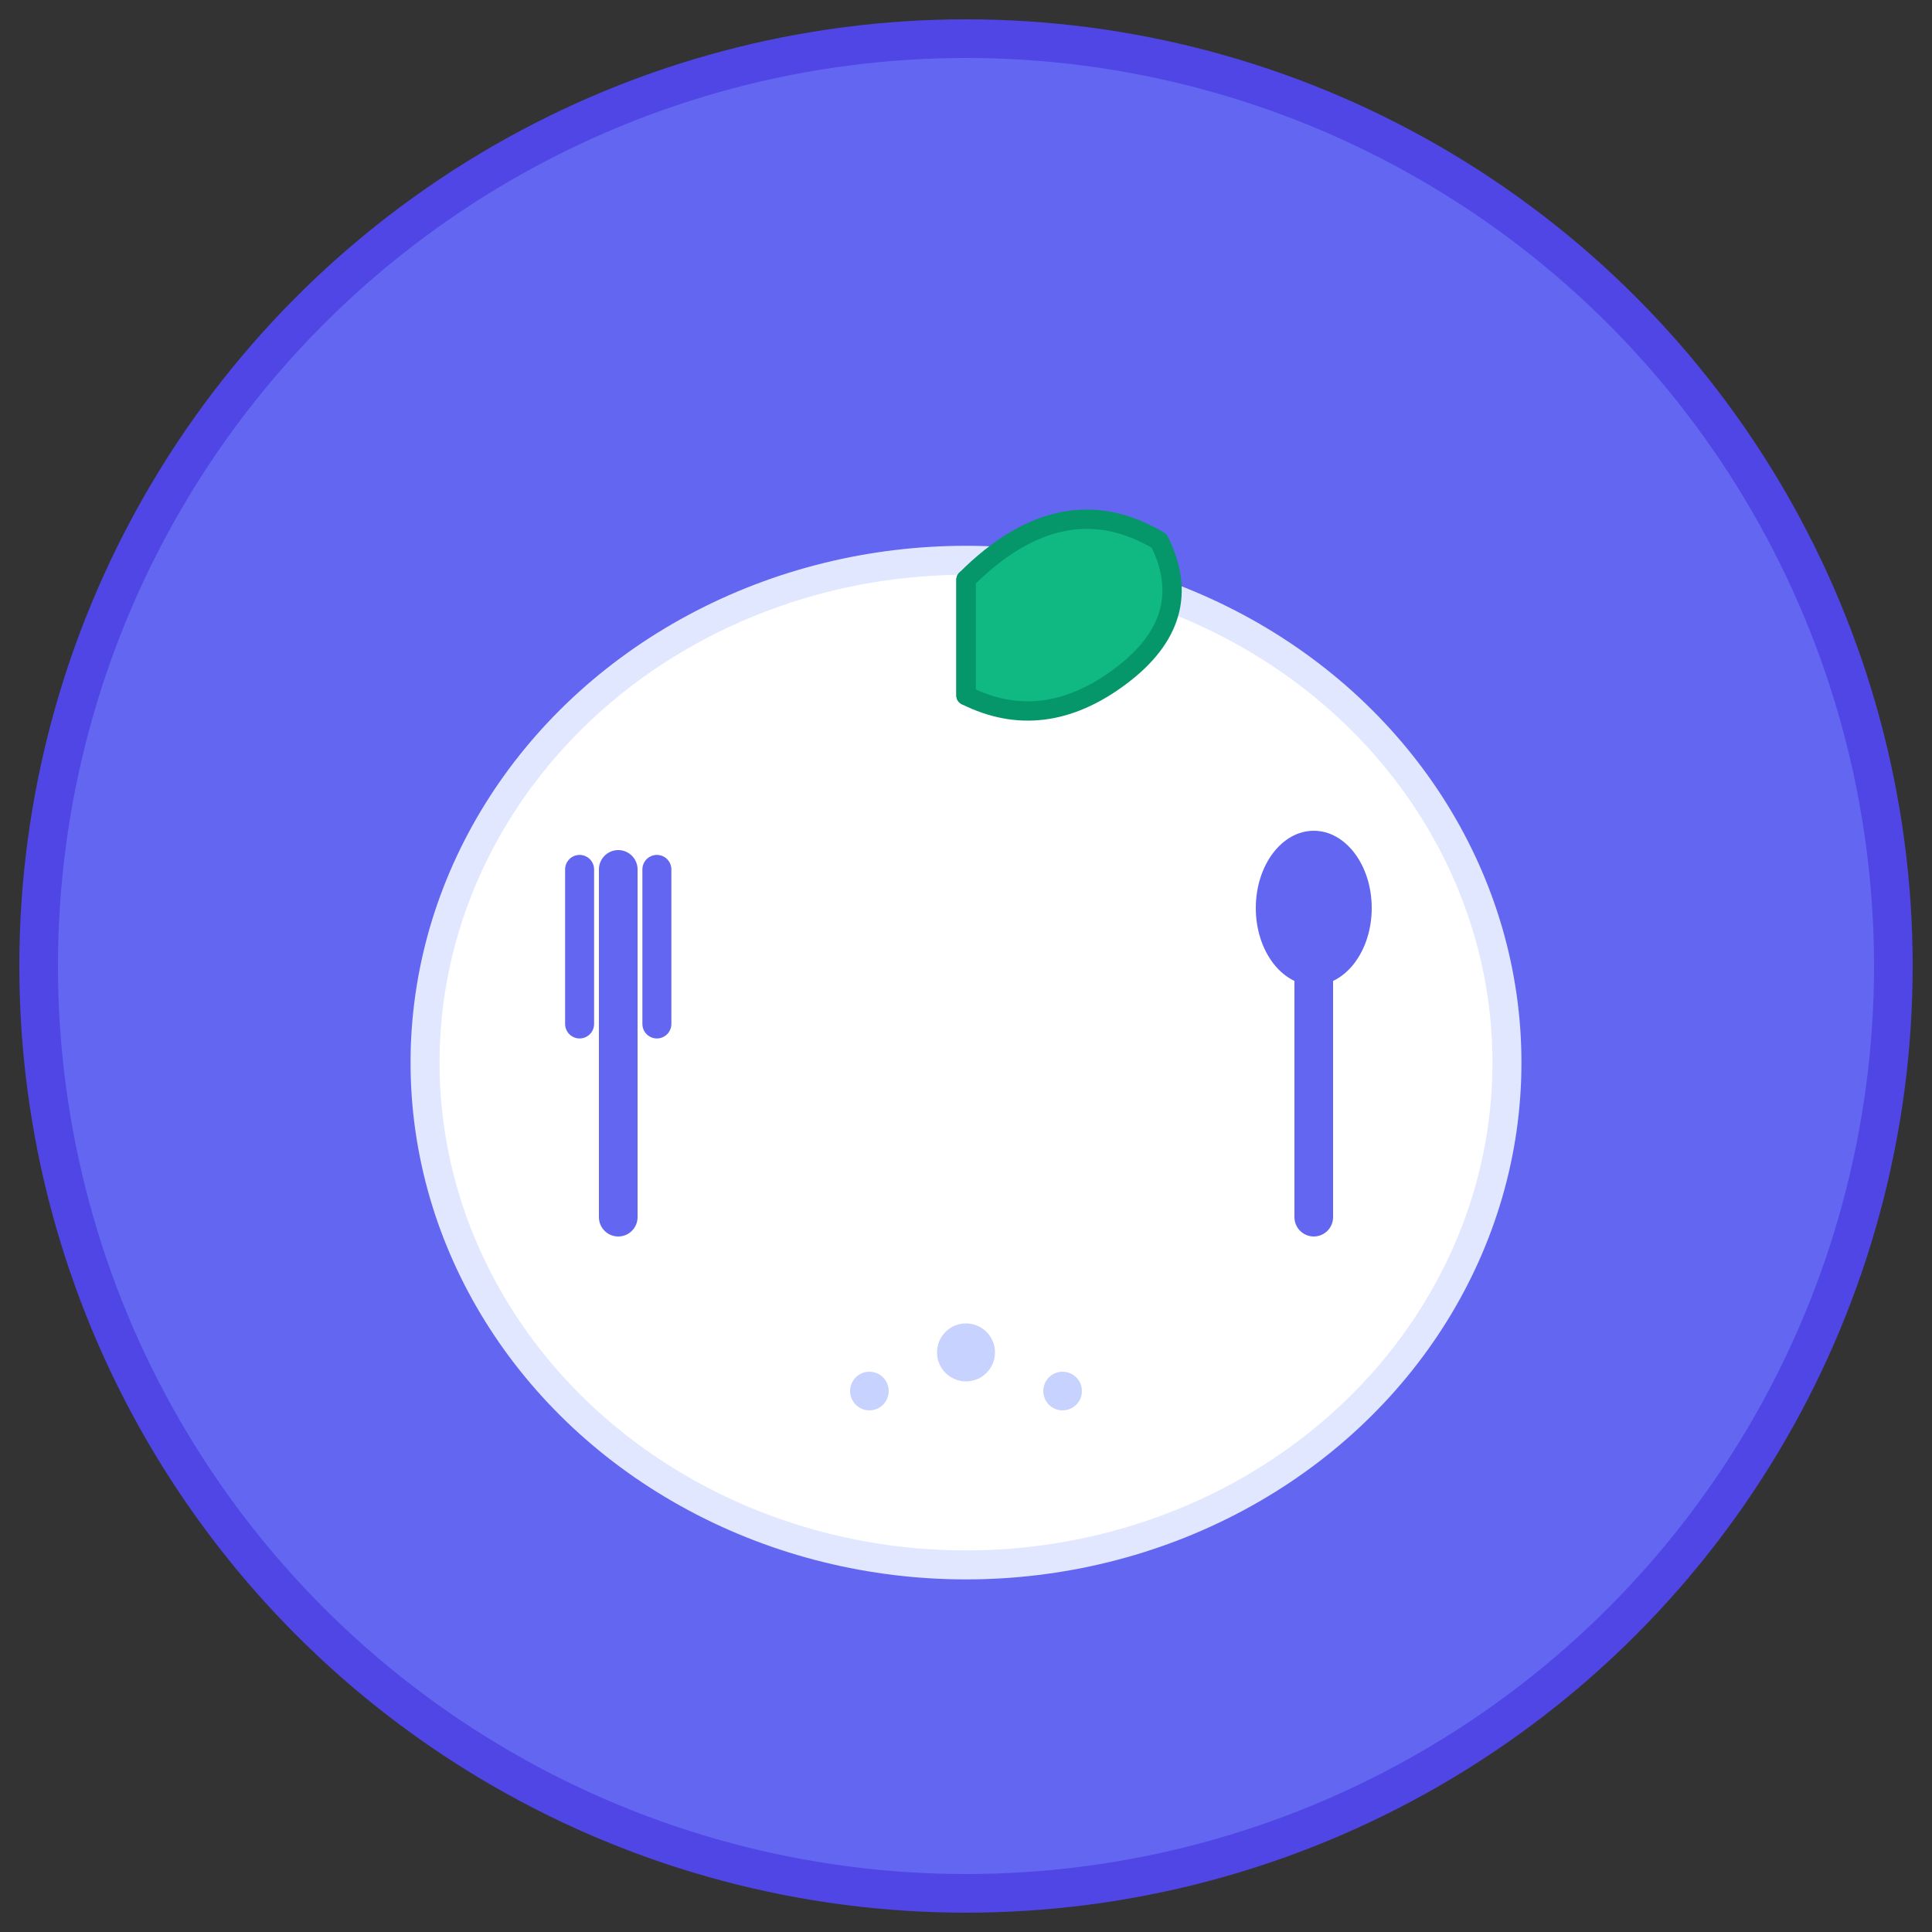
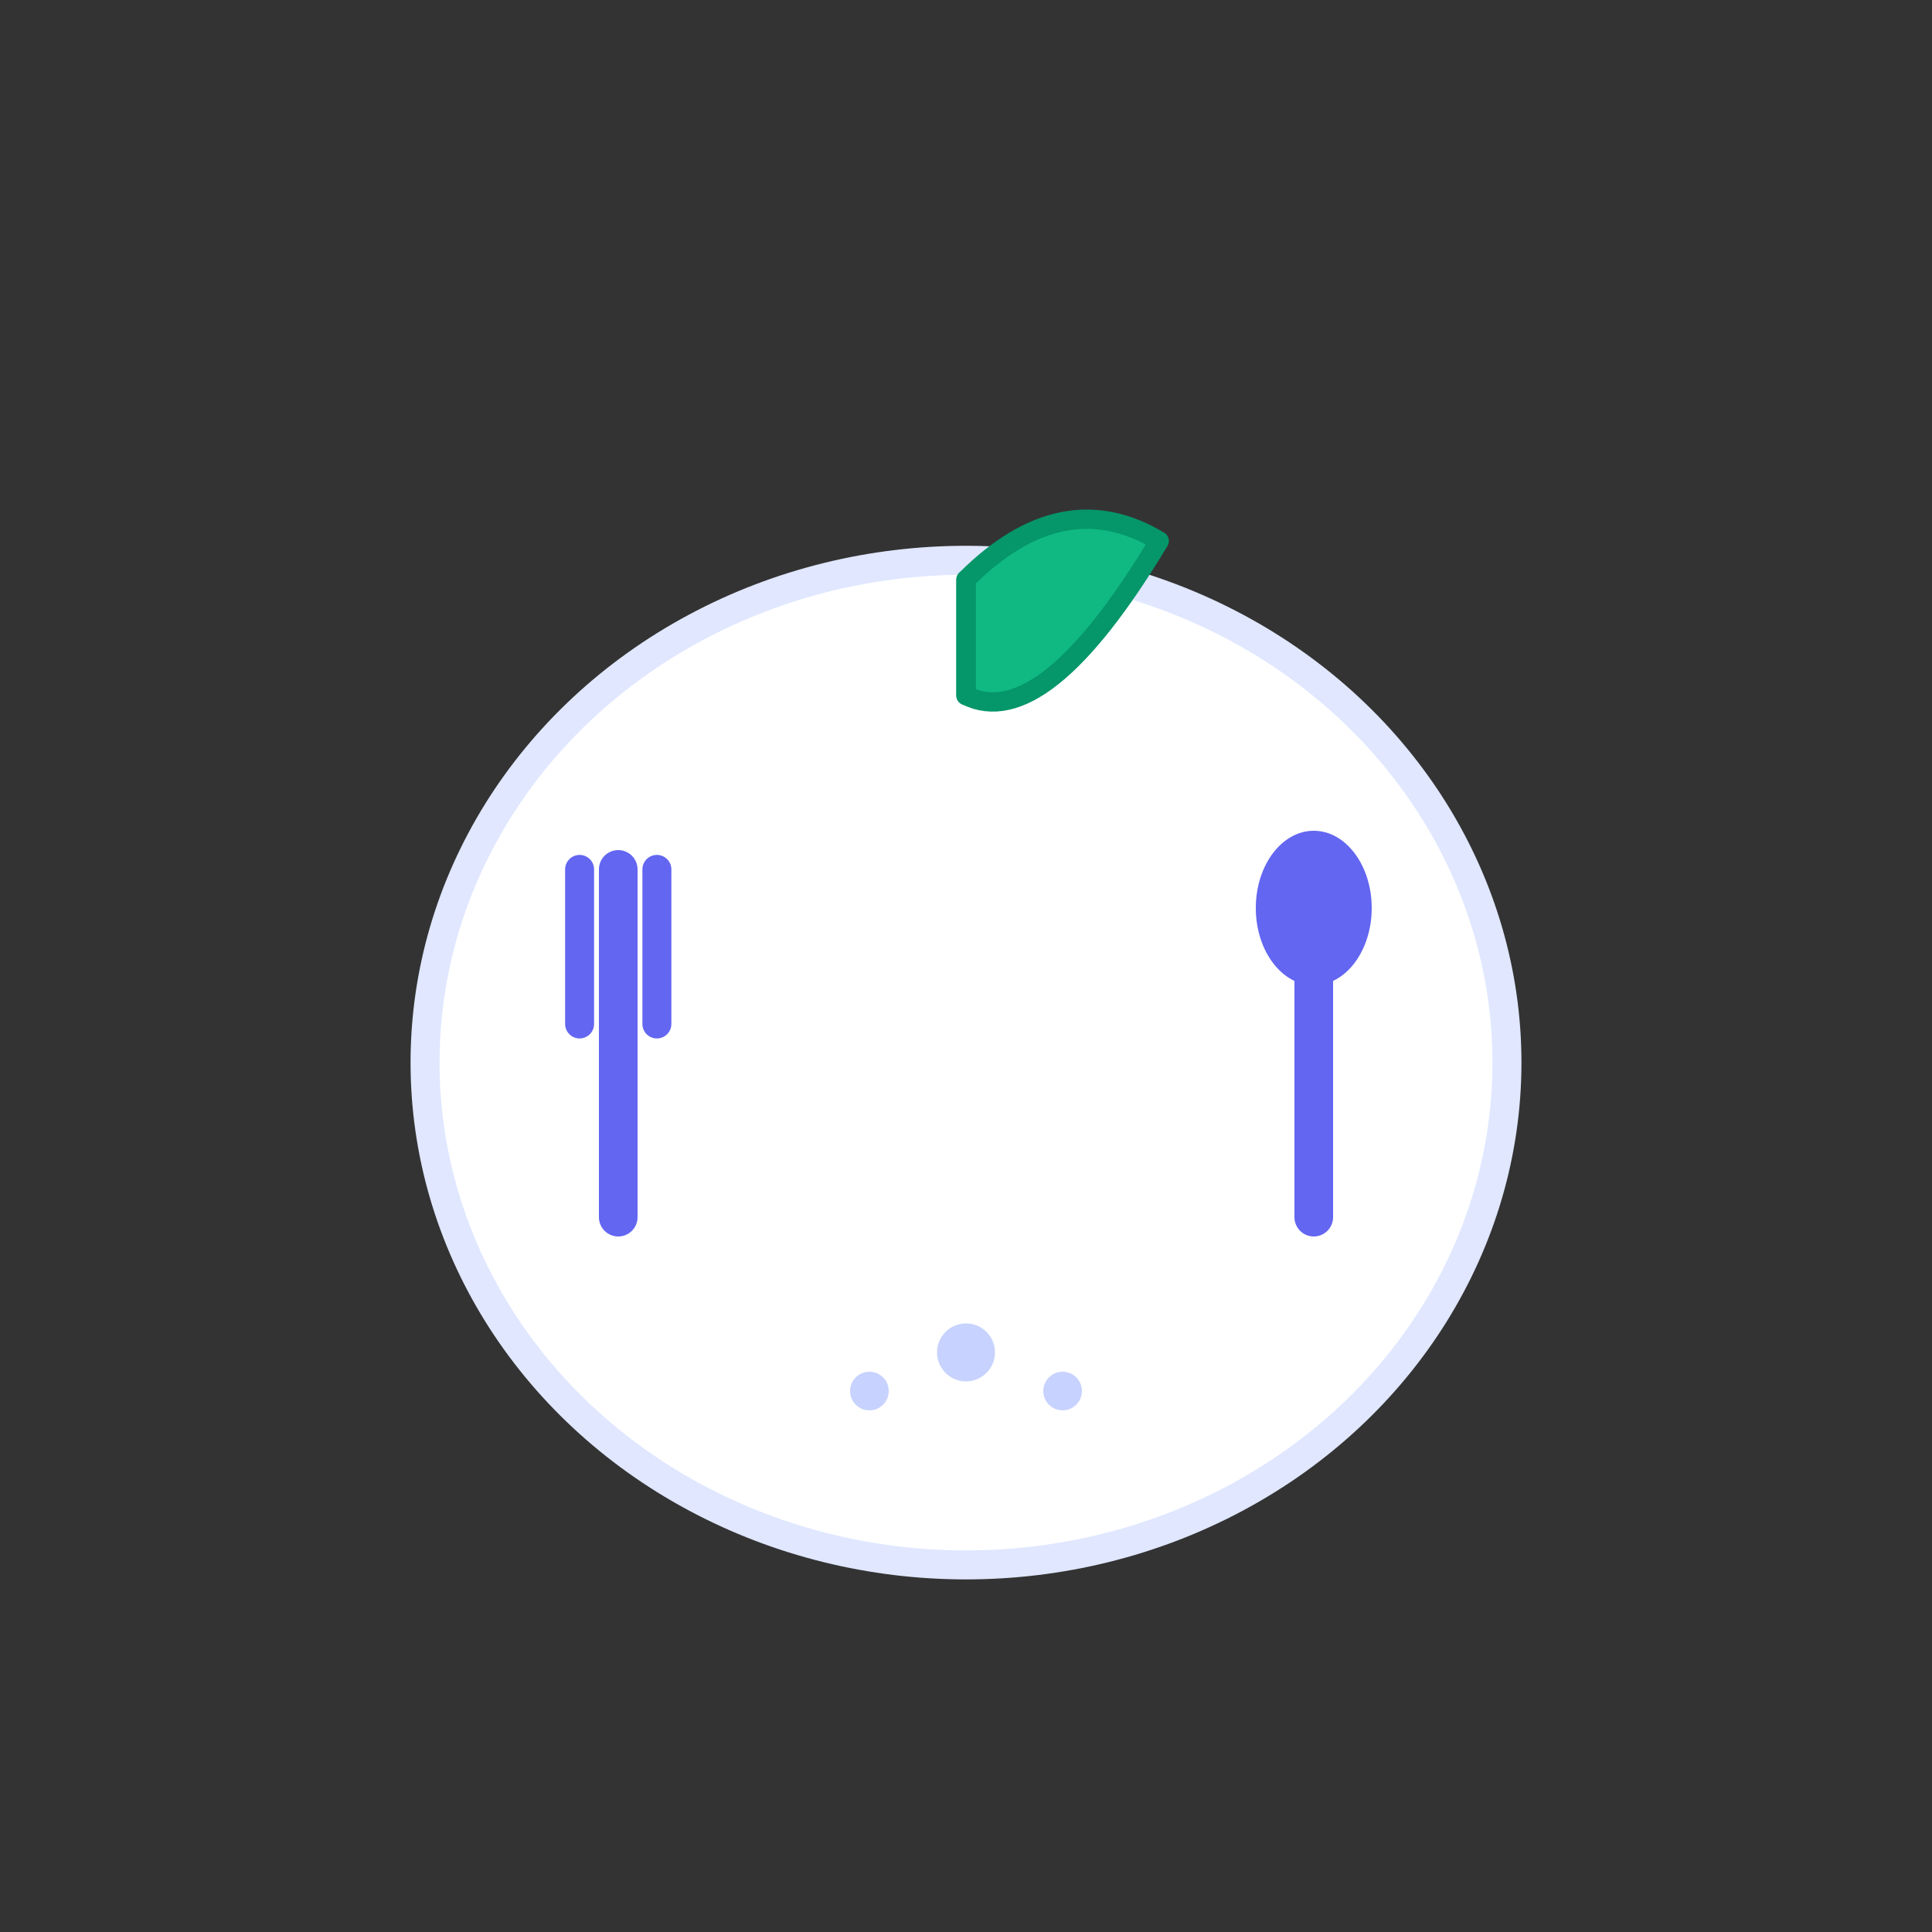
<svg xmlns="http://www.w3.org/2000/svg" viewBox="0 0 100 100">
  <rect x="0" y="0" width="100" height="100" fill="#333333" stroke="none" />
-   <circle cx="50" cy="50" r="48" fill="#6366f1" stroke="#4f46e5" stroke-width="2" />
  <ellipse cx="50" cy="55" rx="28" ry="26" fill="#ffffff" stroke="#e0e7ff" stroke-width="1.5" />
-   <path d="M 50 30 Q 55 25 60 28 Q 62 32 58 35 Q 54 38 50 36 Z" fill="#10b981" stroke="#059669" stroke-width="1" stroke-linejoin="round" />
+   <path d="M 50 30 Q 55 25 60 28 Q 54 38 50 36 Z" fill="#10b981" stroke="#059669" stroke-width="1" stroke-linejoin="round" />
  <path d="M 50 30 L 50 36" stroke="#059669" stroke-width="1" stroke-linecap="round" />
  <g transform="translate(32, 45)">
    <line x1="0" y1="0" x2="0" y2="18" stroke="#6366f1" stroke-width="2" stroke-linecap="round" />
    <line x1="-2" y1="0" x2="-2" y2="8" stroke="#6366f1" stroke-width="1.5" stroke-linecap="round" />
    <line x1="2" y1="0" x2="2" y2="8" stroke="#6366f1" stroke-width="1.5" stroke-linecap="round" />
  </g>
  <g transform="translate(68, 45)">
    <line x1="0" y1="4" x2="0" y2="18" stroke="#6366f1" stroke-width="2" stroke-linecap="round" />
    <ellipse cx="0" cy="2" rx="3" ry="4" fill="#6366f1" />
  </g>
  <circle cx="50" cy="70" r="1.5" fill="#c7d2fe" />
  <circle cx="45" cy="72" r="1" fill="#c7d2fe" />
  <circle cx="55" cy="72" r="1" fill="#c7d2fe" />
</svg>